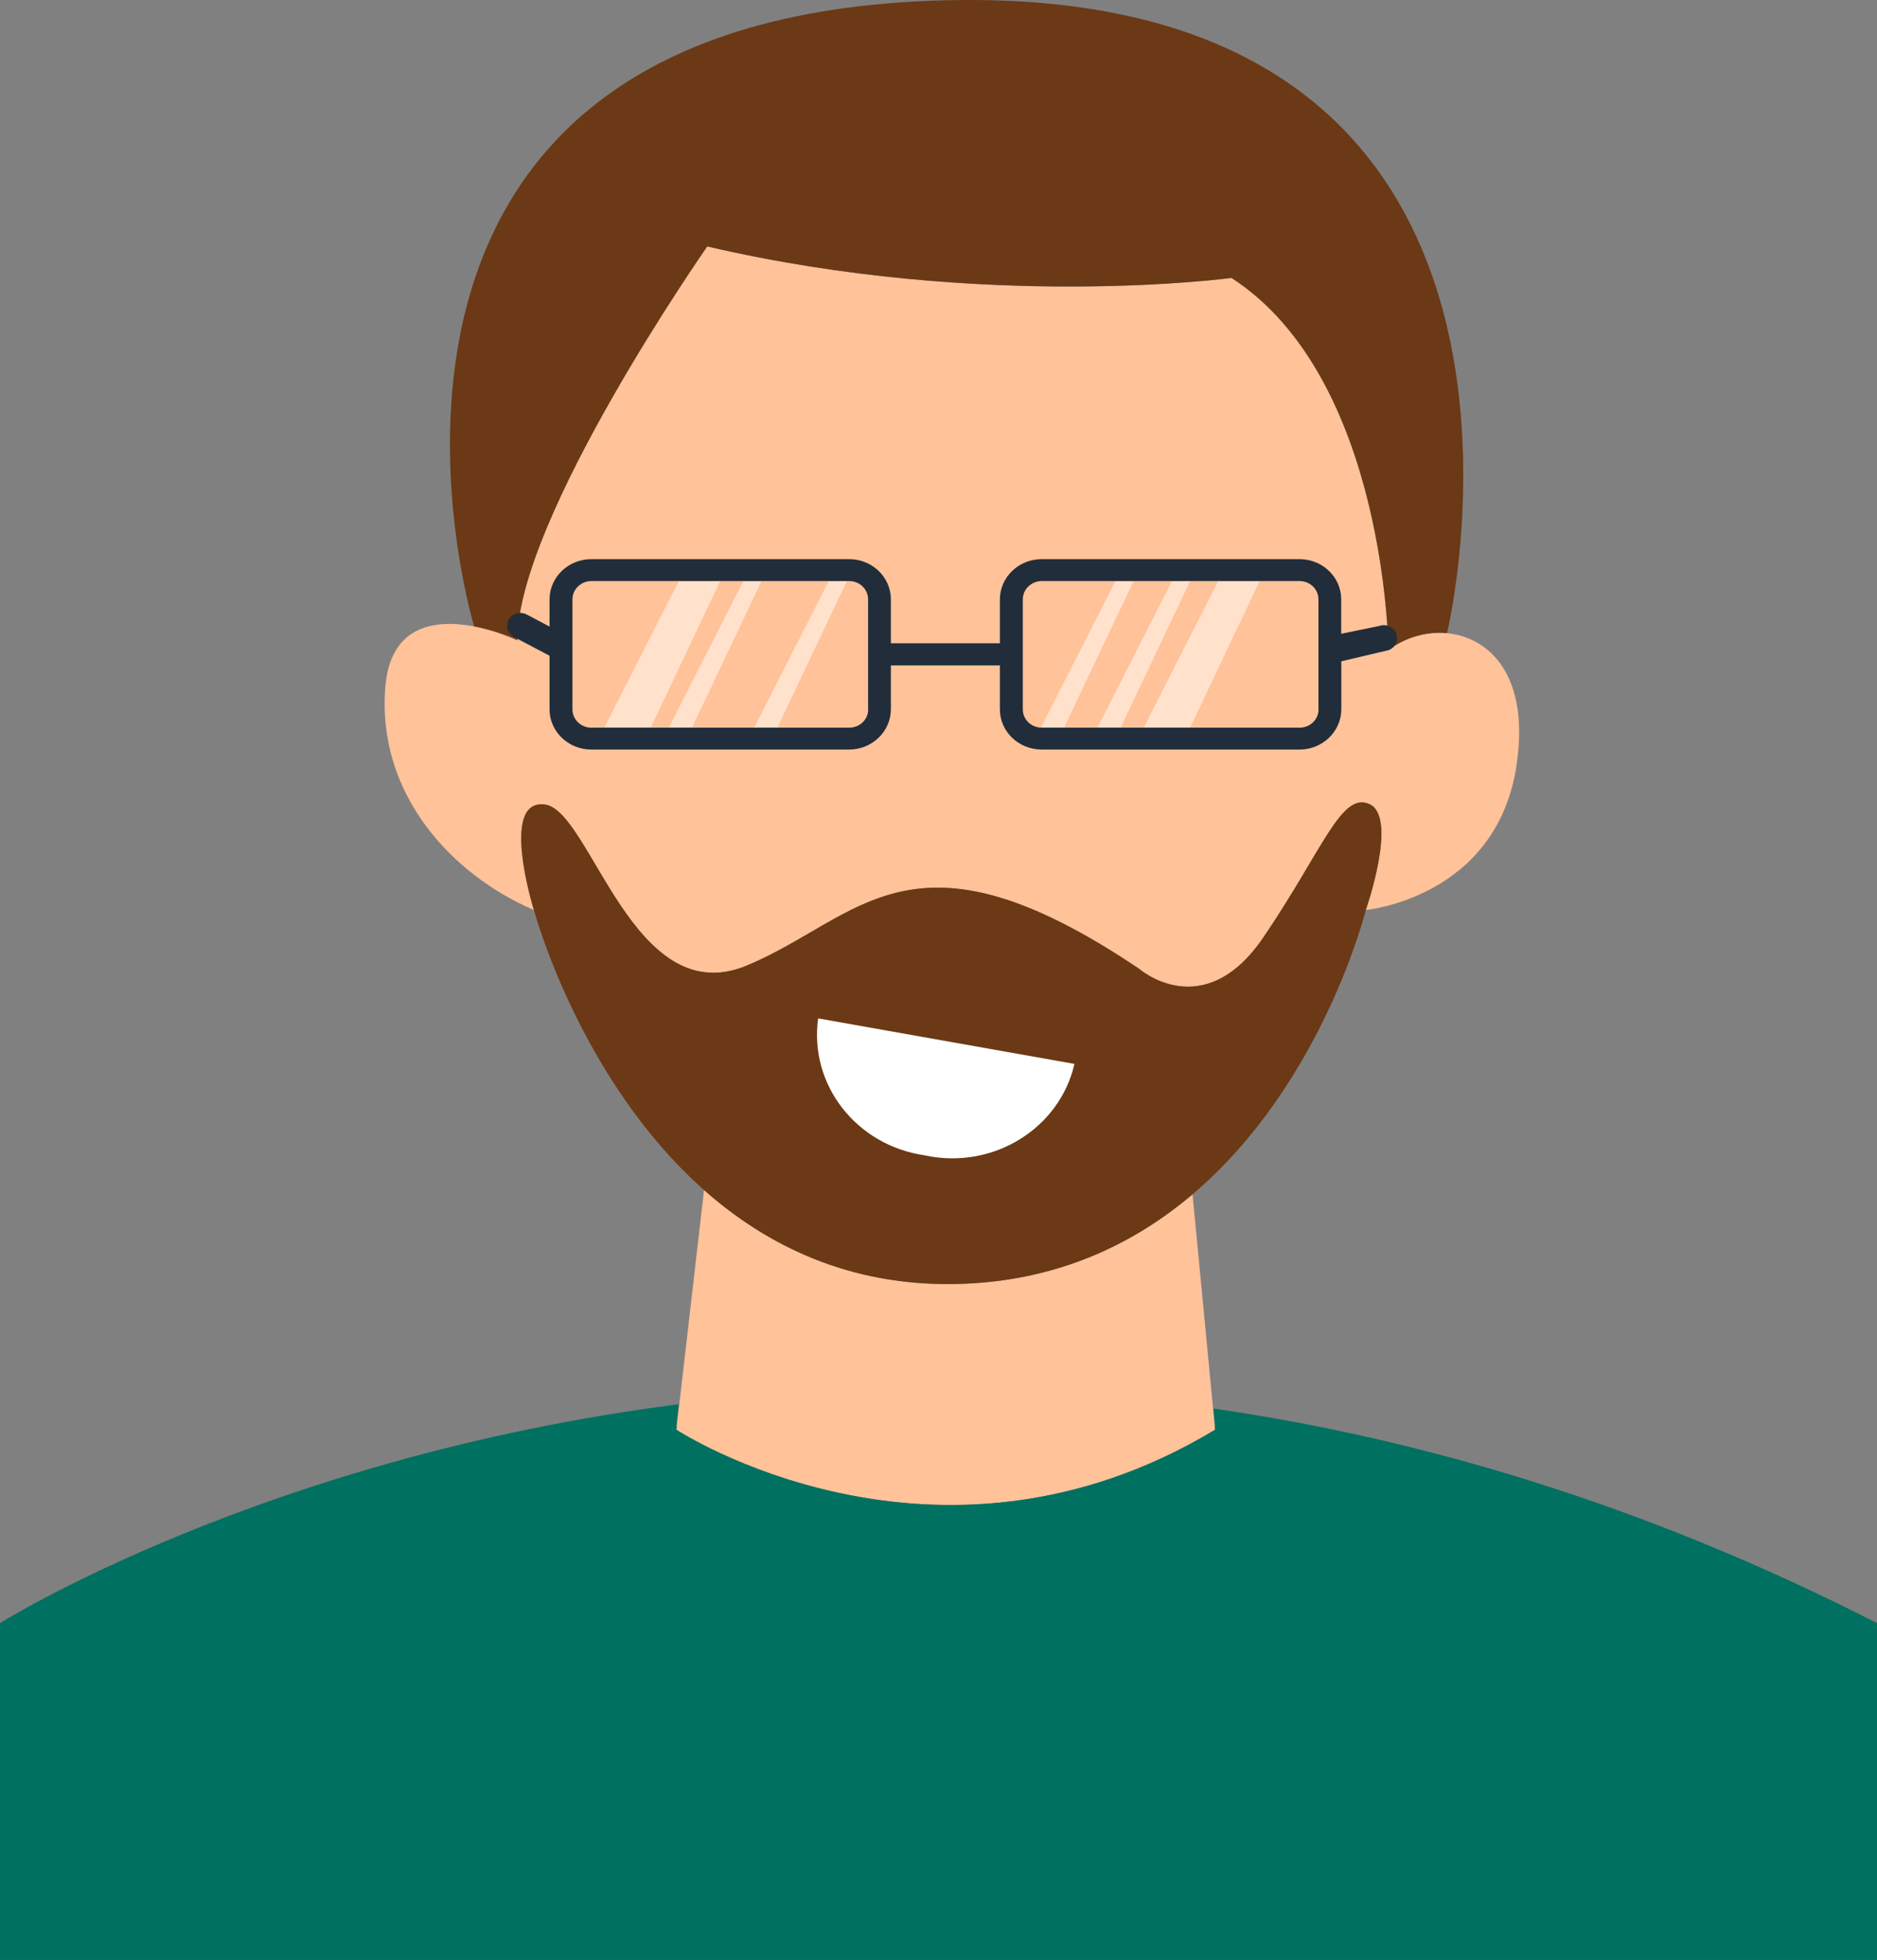
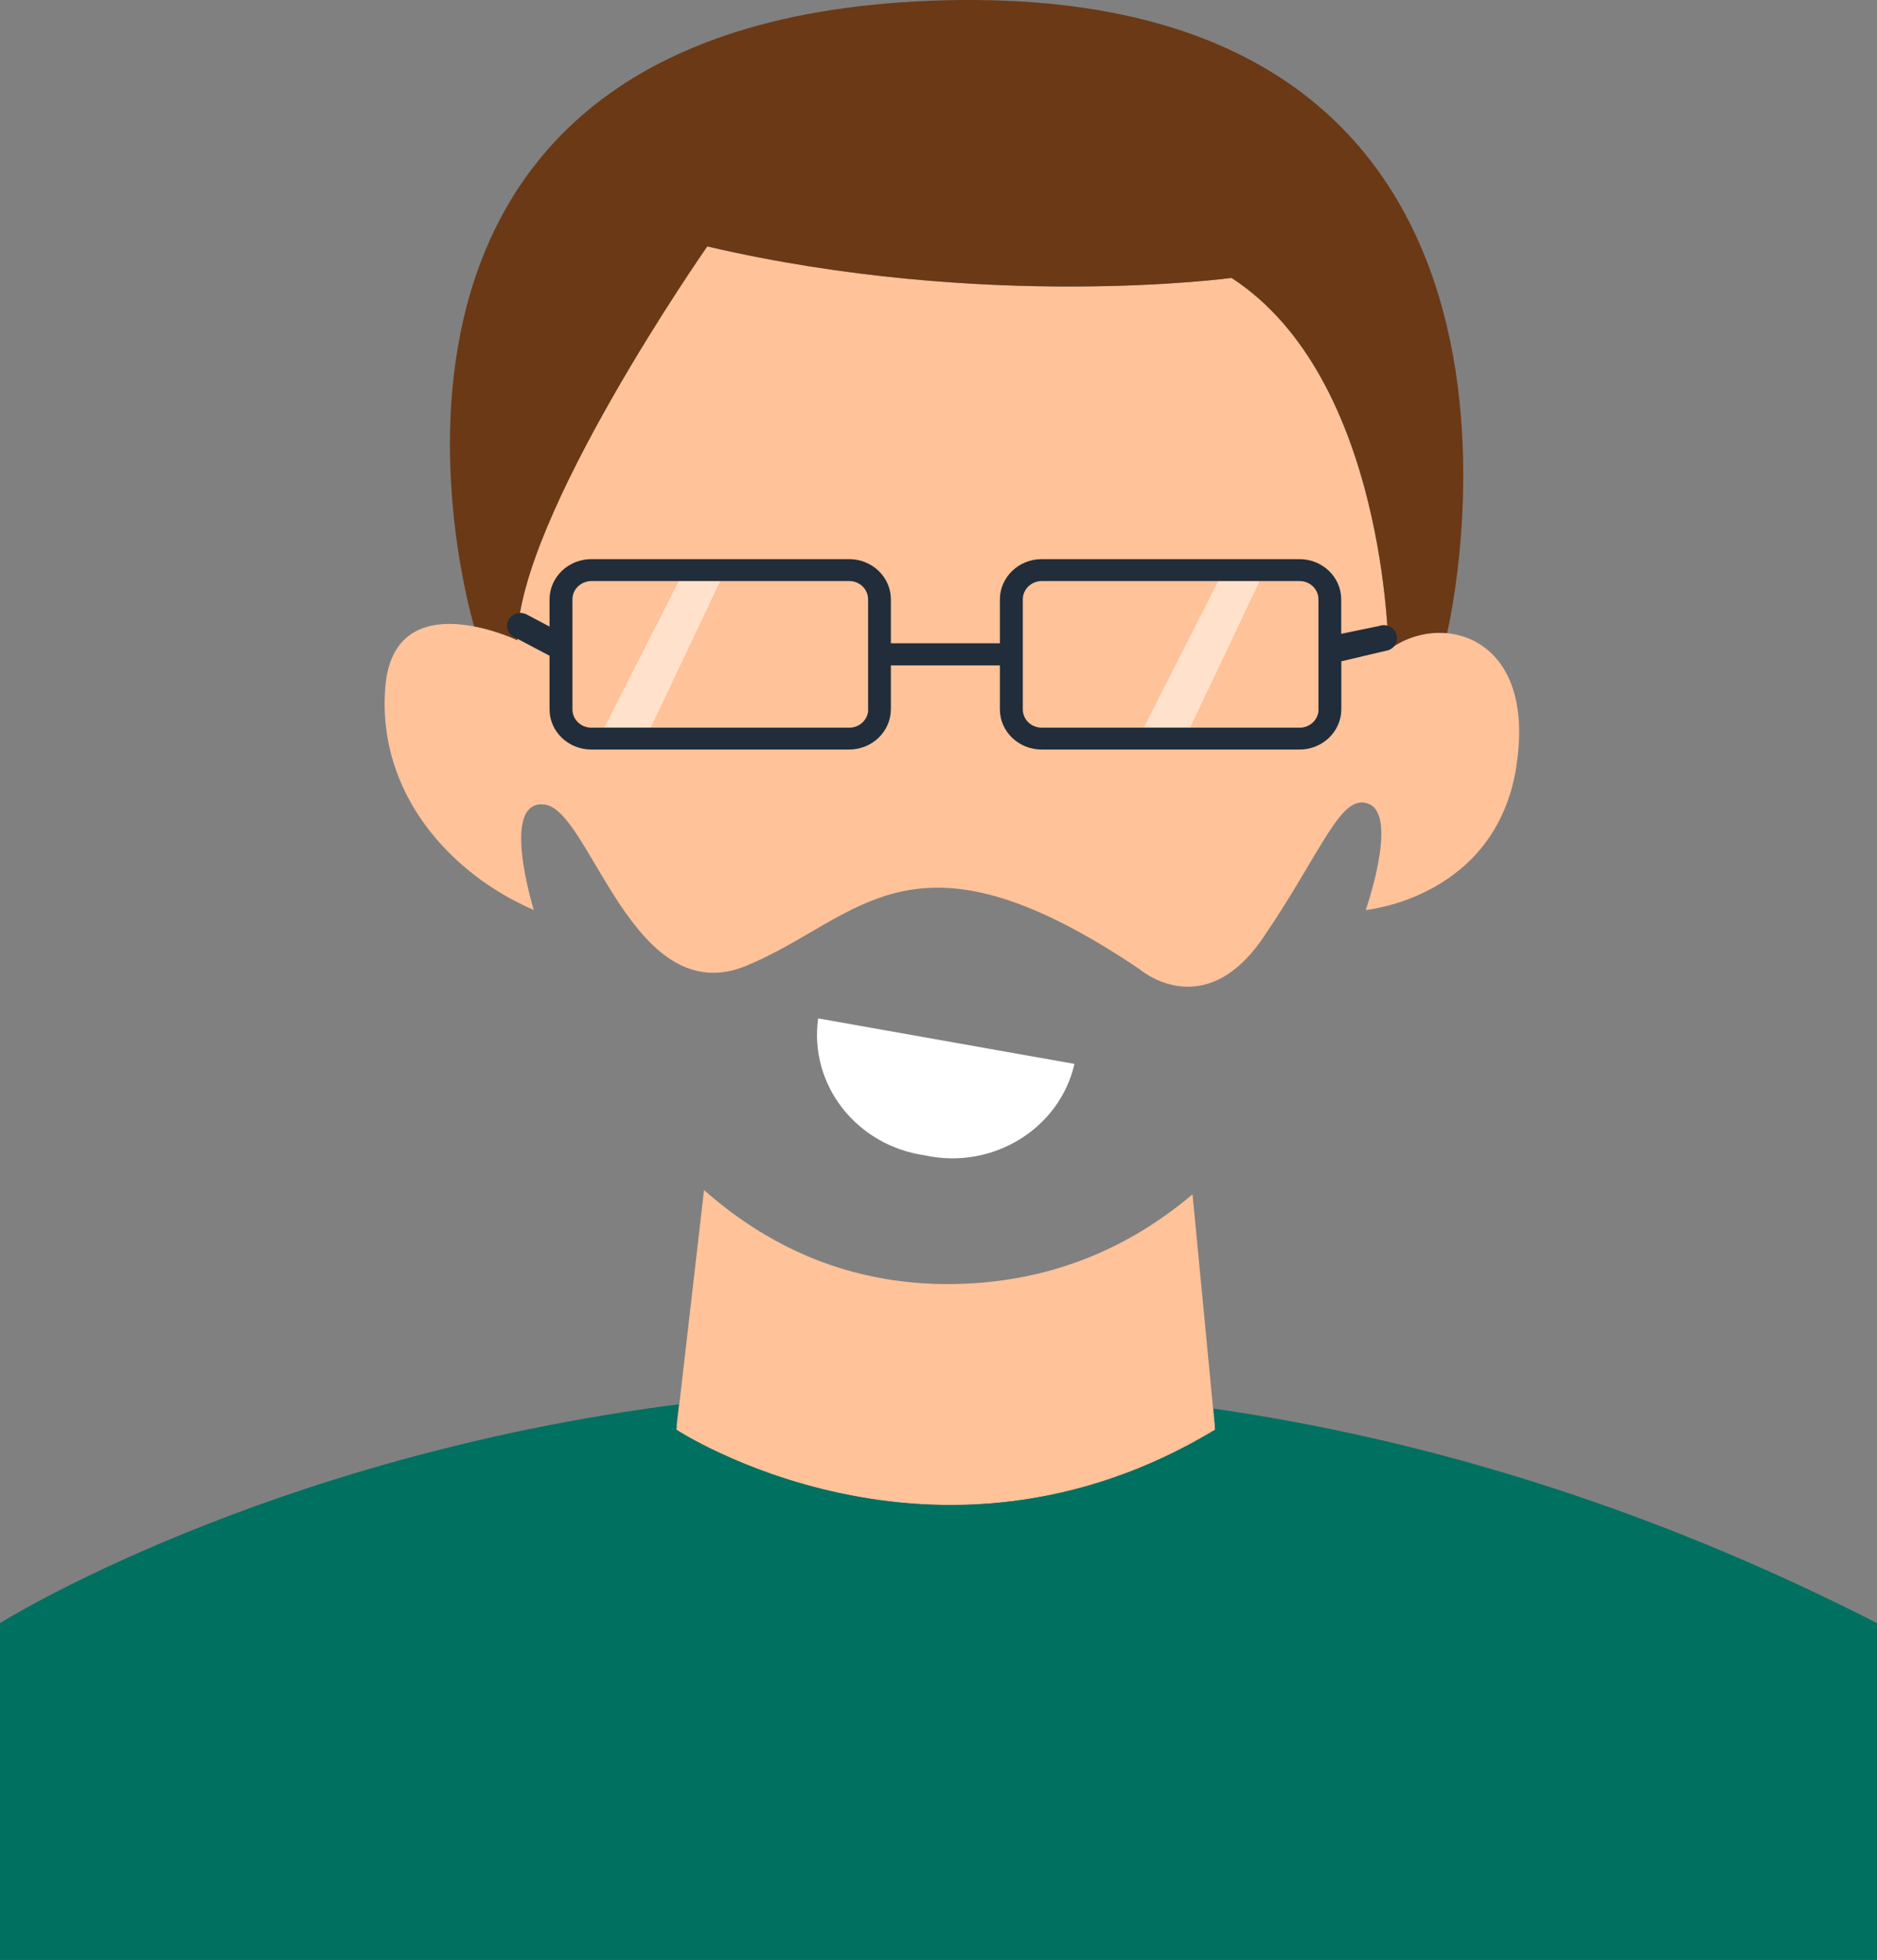
<svg xmlns="http://www.w3.org/2000/svg" id="Lag_1" viewBox="0 0 892.69 931.95">
  <rect x="0" y="0" width="892.69" height="931.95" fill="#808080" stroke="none" />
  <defs>
    <style>.cls-1{fill:#007060;}.cls-1,.cls-2,.cls-3,.cls-4,.cls-5,.cls-6{stroke-width:0px;}.cls-7{opacity:.5;}.cls-8{clip-path:url(#clippath-2);}.cls-2{fill:#212d3a;}.cls-3{fill:none;}.cls-9{clip-path:url(#clippath-1);}.cls-10{clip-path:url(#clippath-4);}.cls-4{fill:#fff;}.cls-5{fill:#6b3915;}.cls-11{clip-path:url(#clippath);}.cls-12{clip-path:url(#clippath-3);}.cls-6{fill:#ffc299;}.cls-13{clip-path:url(#clippath-5);}</style>
    <clipPath id="clippath">
      <rect class="cls-3" x="287.45" y="276.32" width="55.07" height="69.56" />
    </clipPath>
    <clipPath id="clippath-1">
      <rect class="cls-3" x="318.14" y="276.32" width="44.03" height="69.56" />
    </clipPath>
    <clipPath id="clippath-2">
-       <rect class="cls-3" x="358.73" y="276.32" width="44.03" height="69.56" />
-     </clipPath>
+       </clipPath>
    <clipPath id="clippath-3">
-       <rect class="cls-3" x="495.1" y="276.32" width="44.03" height="69.56" />
-     </clipPath>
+       </clipPath>
    <clipPath id="clippath-4">
-       <rect class="cls-3" x="521.99" y="276.32" width="44.03" height="69.56" />
-     </clipPath>
+       </clipPath>
    <clipPath id="clippath-5">
      <rect class="cls-3" x="543.99" y="276.32" width="55.07" height="69.56" />
    </clipPath>
  </defs>
  <path class="cls-1" d="m577.9,679.83c-133.5,80.51-256.23,0-256.23,0l.19-1.62c5.94,3.98,125.78,82.12,255.88-.07l.16,1.69Z" />
  <path class="cls-6" d="m577.9,679.83c-133.5,80.51-256.23,0-256.23,0l.19-1.62.96-8.27,12.01-104.09c1.81,1.6,3.66,3.18,5.54,4.73.76.63,1.54,1.25,2.32,1.87.89.72,1.79,1.43,2.71,2.13.93.72,1.87,1.43,2.82,2.13.78.58,1.57,1.15,2.36,1.72.13.09.26.18.38.27.94.67,1.9,1.34,2.86,2,.96.65,1.92,1.3,2.9,1.94,1.56,1.03,3.14,2.04,4.75,3.02.53.33,1.07.66,1.61.97,6.51,3.9,13.37,7.44,20.58,10.52,1.74.74,3.49,1.46,5.27,2.14.61.24,1.22.47,1.84.7,2.84,1.06,5.74,2.05,8.69,2.97.7.22,1.41.44,2.12.64,1.47.44,2.95.86,4.44,1.25.47.13.93.25,1.4.37.51.13,1.03.26,1.55.39.71.18,1.42.35,2.13.51,2.97.69,5.99,1.31,9.06,1.84.59.11,1.19.21,1.79.31,2.18.36,4.39.68,6.62.95.71.09,1.43.18,2.15.25.49.06.98.11,1.47.16.51.06,1.02.11,1.53.15,1.17.11,2.34.21,3.52.3.82.06,1.64.11,2.46.16.68.05,1.37.08,2.06.11.49.03.98.05,1.47.07.41.02.82.03,1.24.05.56.01,1.12.03,1.69.04.61.02,1.23.03,1.84.04.88.01,1.77.02,2.66.02,1.17,0,2.35-.01,3.54-.03,10.43-.19,20.35-1.19,29.78-2.89,1.01-.18,2.01-.37,3.01-.57,1.99-.4,3.97-.83,5.92-1.28.97-.23,1.94-.47,2.91-.71t.01,0c1.69-.43,3.36-.88,5.02-1.35,14.07-4.01,26.93-9.62,38.66-16.36,2.07-1.19,4.11-2.42,6.11-3.68s3.97-2.55,5.9-3.87c1.08-.74,2.15-1.49,3.21-2.25,2.18-1.55,4.31-3.15,6.4-4.78.53-.42,1.05-.83,1.57-1.25.6-.47,1.2-.95,1.79-1.44.9-.73,1.8-1.48,2.68-2.23l9.98,104.04.59,6.22.16,1.69Z" />
  <path class="cls-6" d="m721.21,364.34c-9.8,62.75-71.67,68.36-71.67,68.36,0,0,15.37-43.9,1.85-50.26-13.51-6.36-22.26,21.77-50.61,63.37-28.35,41.6-58.91,14.97-58.91,14.97-108.64-73.22-132.62-24.11-186.76-1.63-54.1,22.48-74.15-73.66-95.96-76.58-21.82-2.91-5.26,50.12-5.26,50.12-39.26-16.87-74.63-55.25-70.66-105.77,2.38-30.56,24.82-32.37,42.22-29.06,11.39,2.16,20.58,6.58,20.58,6.58,0-58.03,90.31-187.25,90.31-187.25,132.53,30.91,249.34,14.97,249.34,14.97,73.62,47.74,74.63,176.96,74.63,176.96,7.9-6.01,18.02-8.96,27.82-8.04,20.62,1.9,39.7,20.76,33.03,63.28l.04-.04Z" />
-   <path class="cls-5" d="m649.58,432.66s-20.36,82.58-82.41,135.22c-28.31,24.02-65.27,41.78-112.97,42.66-50.61.93-89.69-18.42-119.37-44.69-59.49-52.73-80.9-133.19-80.9-133.19,0,0-16.6-53.04,5.26-50.12,21.82,2.91,41.87,99.06,95.96,76.58,54.1-22.48,78.08-71.59,186.76,1.63,0,0,30.56,26.63,58.91-14.97s37.1-69.73,50.61-63.37c13.51,6.36-1.85,50.26-1.85,50.26h0Z" />
  <path class="cls-5" d="m688.17,301.05c-9.8-.93-19.92,2.03-27.82,8.04,0,0-.97-129.22-74.63-176.96,0,0-116.81,15.9-249.34-14.97,0,0-90.31,129.22-90.31,187.25,0,0-9.23-4.42-20.58-6.58-.75-2.52-86.96-290.23,224.34-297.7,312.67-7.51,238.39,300.92,238.39,300.92h-.04Z" />
  <path class="cls-4" d="m511,505.88c-7.02,30.69-38.55,50.21-70.44,43.63-.22,0-.4-.09-.62-.13-32.64-4.64-55.25-33.61-50.83-65.14l121.89,21.64Z" />
  <path class="cls-2" d="m664.02,301.19c-1.24-3.14-4.9-4.73-8.13-3.53l-18.02,3.71v-16.38c0-10.55-8.88-19.12-19.87-19.12h-122.59c-10.95,0-19.83,8.57-19.87,19.12v20.89h-51.85v-20.89c0-10.55-8.88-19.12-19.87-19.12h-122.59c-10.95,0-19.83,8.57-19.87,19.12v12.94l-10.86-5.74c-3.05-1.59-6.89-.53-8.57,2.43-1.68,2.96-.53,6.62,2.52,8.26l16.91,8.92v25.48c0,10.55,8.88,19.12,19.87,19.12h122.59c10.95,0,19.83-8.57,19.87-19.12v-20.89h51.85v20.89c0,10.55,8.88,19.12,19.87,19.12h122.64c10.95,0,19.83-8.57,19.87-19.12v-22.83l22.43-5.3c3.27-1.19,4.9-4.68,3.67-7.86v-.09Zm-251.11,36.12c0,4.81-4.02,8.7-9.01,8.7h-122.64c-4.99,0-9.01-3.89-9.01-8.7v-52.33c0-4.81,4.06-8.66,9.01-8.7h122.59c4.99,0,9.01,3.89,9.01,8.7v52.33h.04Zm214.19,0c0,4.81-4.02,8.7-9.01,8.7h-122.64c-4.99,0-9.01-3.89-9.01-8.7v-52.33c0-4.81,4.06-8.66,9.01-8.7h122.59c4.99,0,9.01,3.89,9.01,8.7v52.33h.04Z" />
  <g class="cls-11">
    <g class="cls-7">
      <path class="cls-4" d="m287.45,345.88l35.37-69.56h19.7l-32.99,69.56h-22.08Z" />
    </g>
  </g>
  <g class="cls-9">
    <g class="cls-7">
-       <path class="cls-4" d="m318.14,345.88l35.37-69.56h8.66l-32.99,69.56h-11.04Z" />
-     </g>
+       </g>
  </g>
  <g class="cls-8">
    <g class="cls-7">
      <path class="cls-4" d="m358.73,345.88l35.37-69.56h8.66l-32.99,69.56h-11.04Z" />
    </g>
  </g>
  <g class="cls-12">
    <g class="cls-7">
      <path class="cls-4" d="m495.1,345.88l35.37-69.56h8.66l-32.99,69.56h-11.04Z" />
    </g>
  </g>
  <g class="cls-10">
    <g class="cls-7">
      <path class="cls-4" d="m521.99,345.88l35.37-69.56h8.66l-32.99,69.56h-11.04Z" />
    </g>
  </g>
  <g class="cls-13">
    <g class="cls-7">
      <path class="cls-4" d="m543.99,345.88l35.37-69.56h19.7l-32.99,69.56h-22.08Z" />
    </g>
  </g>
  <path class="cls-1" d="m892.69,771.77v160.18H0v-160.18s125.68-78.87,322.78-104.04l-1.15,10.33s.08.05.23.15l-.19,1.62s122.73,80.51,256.23,0l-.16-1.69s.08-.05.12-.08l-.75-8.3c98.17,14.18,204.51,45.31,315.58,102.01Z" />
</svg>